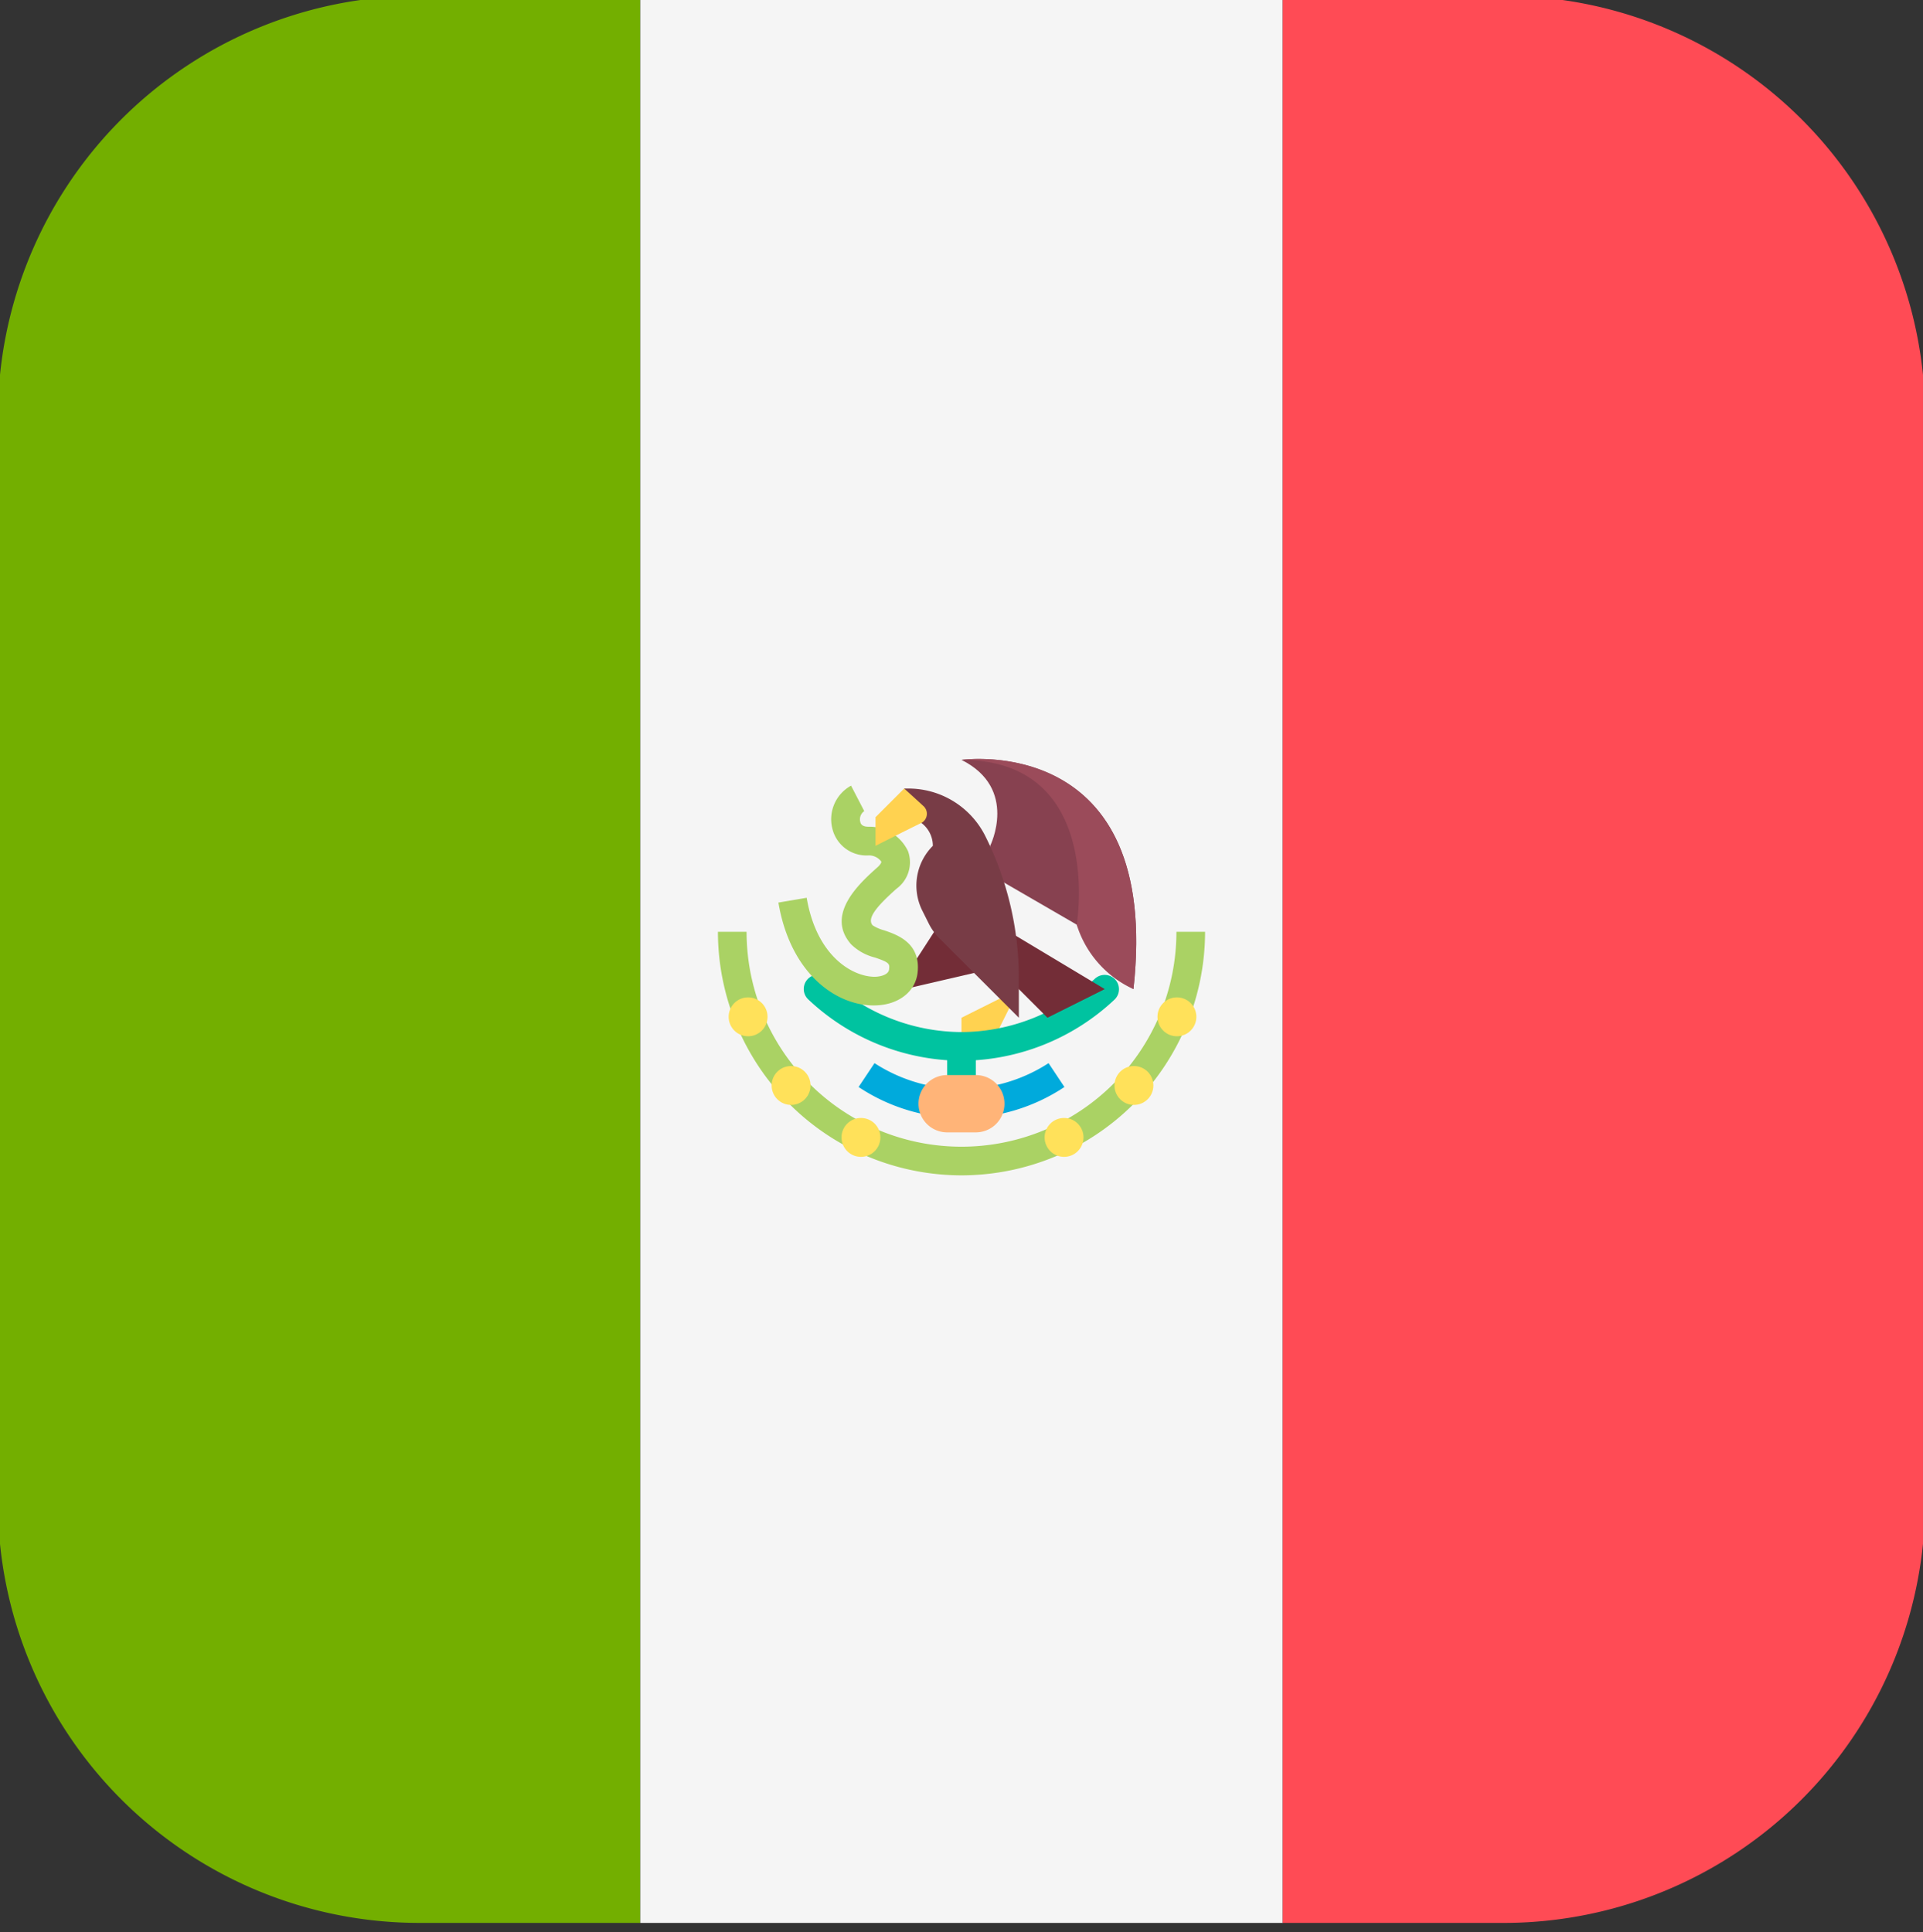
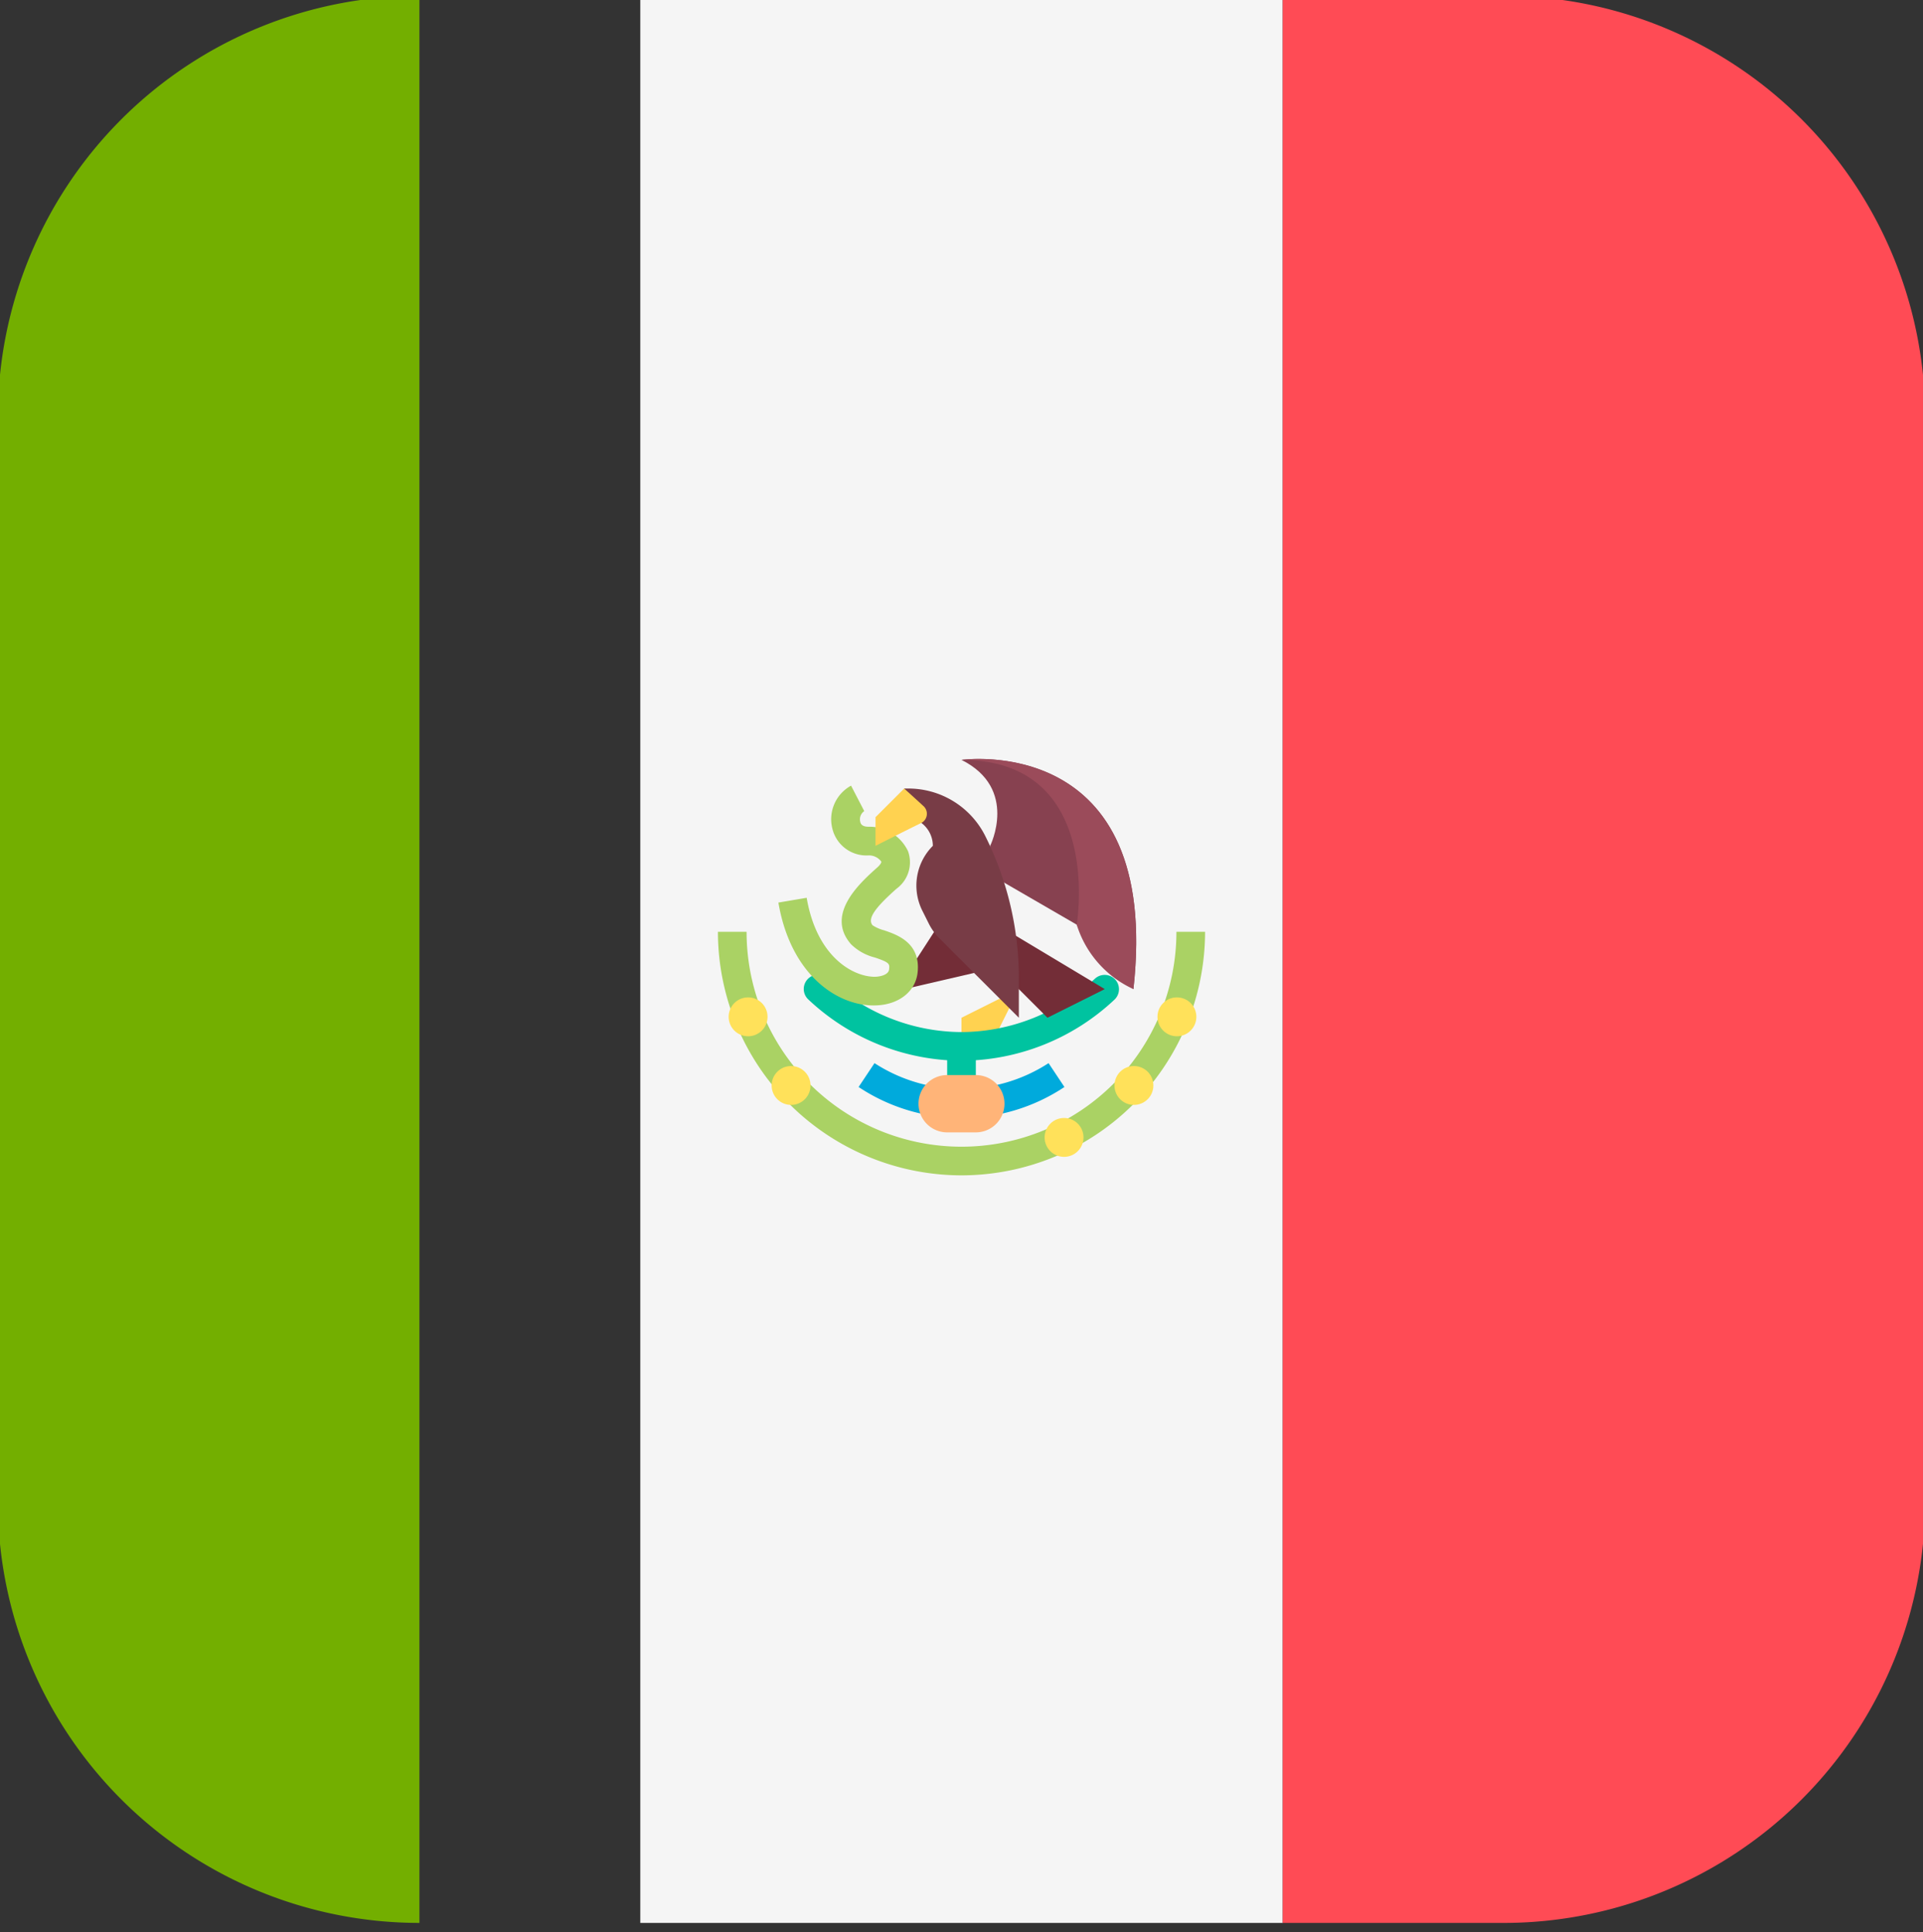
<svg xmlns="http://www.w3.org/2000/svg" width="204" height="205" viewBox="0 0 204 205">
  <rect x="0" y="0" width="204" height="205" fill="#333333" stroke="none" />
  <defs>
    <clipPath id="clip-path">
      <rect id="Rectangle_2611" data-name="Rectangle 2611" width="204" height="205" rx="5" transform="translate(0.14 -0.223)" fill="#fff" />
    </clipPath>
  </defs>
  <g id="Mask_Group_111" data-name="Mask Group 111" transform="translate(-0.141 0.223)" clip-path="url(#clip-path)">
    <g id="mexico" transform="translate(-0.087 -0.662)">
-       <path id="Path_14722" data-name="Path 14722" d="M44.724,0A44.724,44.724,0,0,0,0,44.724V159.73a44.724,44.724,0,0,0,44.724,44.724H68.152V0Z" fill="#73af00" />
+       <path id="Path_14722" data-name="Path 14722" d="M44.724,0A44.724,44.724,0,0,0,0,44.724V159.73a44.724,44.724,0,0,0,44.724,44.724V0Z" fill="#73af00" />
      <rect id="Rectangle_2610" data-name="Rectangle 2610" width="68.153" height="204.455" transform="translate(68.153)" fill="#f5f5f5" />
      <path id="Path_14723" data-name="Path 14723" d="M40.761,0H17.333V204.455H40.761A44.724,44.724,0,0,0,85.485,159.73V44.724A44.724,44.724,0,0,0,40.761,0Z" transform="translate(118.97)" fill="#ff4b55" />
      <path id="Path_14724" data-name="Path 14724" d="M19.08,13.4,13,16.441v3.04h3.04Z" transform="translate(89.227 91.979)" fill="#ffd250" />
      <g id="Group_876" data-name="Group 876" transform="translate(85.508 103.861)">
        <path id="Path_14725" data-name="Path 14725" d="M14.327,23.1a1.519,1.519,0,0,1-1.52-1.52V15.5a1.52,1.52,0,0,1,3.04,0v6.08A1.519,1.519,0,0,1,14.327,23.1Z" transform="translate(2.393 -7.901)" fill="#00c3a0" />
        <path id="Path_14726" data-name="Path 14726" d="M27.593,22.327A23.827,23.827,0,0,1,11.359,15.84a1.52,1.52,0,1,1,2.069-2.227,20.8,20.8,0,0,0,14.165,5.673,20.8,20.8,0,0,0,14.165-5.673,1.52,1.52,0,0,1,2.069,2.227A23.827,23.827,0,0,1,27.593,22.327Z" transform="translate(-10.874 -13.208)" fill="#00c3a0" />
      </g>
      <path id="Path_14727" data-name="Path 14727" d="M22.528,20.226a19.669,19.669,0,0,1-10.916-3.294L13.3,14.4a16.956,16.956,0,0,0,18.466,0l1.683,2.532A19.669,19.669,0,0,1,22.528,20.226Z" transform="translate(79.699 98.835)" fill="#00aadc" />
      <path id="Path_14728" data-name="Path 14728" d="M16.121,12.531l-3.356,5.193-.57,1.71,8.74-2.027Z" transform="translate(83.699 86.01)" fill="#732d37" />
      <path id="Path_14729" data-name="Path 14729" d="M20.65,33.975c-4.018,0-8.841-3.381-10.12-10.916l3-.508c1.063,6.265,4.918,8.388,7.232,8.382.71-.019,1.45-.264,1.508-.766.068-.6.085-.742-1.505-1.279a5.5,5.5,0,0,1-2.531-1.41c-2.78-3.175.984-6.536,2.792-8.151.319-.285.451-.527.417-.619a1.626,1.626,0,0,0-1.368-.653,3.713,3.713,0,0,1-3.822-2.846,4.06,4.06,0,0,1,1.985-4.554l1.4,2.7a1.059,1.059,0,0,0-.426,1.134c.037.157.128.524.868.524a4.527,4.527,0,0,1,4.208,2.61,3.477,3.477,0,0,1-1.232,3.97c-2,1.783-3.191,3.125-2.529,3.88a4.284,4.284,0,0,0,1.217.531c1.368.463,3.916,1.324,3.55,4.508-.228,2-2.016,3.392-4.444,3.457Z" transform="translate(72.274 73.14)" fill="#aad264" />
      <path id="Path_14730" data-name="Path 14730" d="M16.04,19.516s3.04-6.08-3.04-9.12c0,0,21.28-3.04,18.24,24.32h0c-2-1.6-4.957-4.513-6.015-6.838l-9.183-5.32v-3.04Z" transform="translate(89.227 70.665)" fill="#874150" />
      <path id="Path_14731" data-name="Path 14731" d="M13,12.241l15.2,9.12L22.12,24.4,13,15.281Z" transform="translate(89.227 84.019)" fill="#732d37" />
      <path id="Path_14732" data-name="Path 14732" d="M12.227,13.735h0a3.04,3.04,0,0,1,3.04,3.04l0,0a5.959,5.959,0,0,0-1.116,6.878l.687,1.374a5.959,5.959,0,0,0,1.116,1.549l8.436,8.436v-4.2a33.715,33.715,0,0,0-3.559-15.077h0a9.12,9.12,0,0,0-8.157-5.041h-.444v3.04Z" transform="translate(83.921 73.406)" fill="#783c46" />
      <path id="Path_14733" data-name="Path 14733" d="M14.88,10.695l-3.04,3.04v3.04s3.616-1.834,4.835-2.418a1.1,1.1,0,0,0,.208-1.839C16.5,12.157,14.88,10.695,14.88,10.695Z" transform="translate(81.267 73.406)" fill="#ffd250" />
      <path id="Path_14734" data-name="Path 14734" d="M35.554,38.467a25.868,25.868,0,0,1-25.84-25.84h3.04a22.8,22.8,0,0,0,45.6,0h3.04A25.87,25.87,0,0,1,35.554,38.467Z" transform="translate(66.674 86.673)" fill="#aad264" />
      <g id="Group_877" data-name="Group 877" transform="translate(77.526 106.258)">
        <circle id="Ellipse_188" data-name="Ellipse 188" cx="2.063" cy="2.063" r="2.063" fill="#ffe15a" />
        <circle id="Ellipse_189" data-name="Ellipse 189" cx="2.063" cy="2.063" r="2.063" transform="translate(4.56 7.284)" fill="#ffe15a" />
-         <circle id="Ellipse_190" data-name="Ellipse 190" cx="2.063" cy="2.063" r="2.063" transform="translate(11.972 12.794)" fill="#ffe15a" />
        <circle id="Ellipse_191" data-name="Ellipse 191" cx="2.063" cy="2.063" r="2.063" transform="translate(45.491)" fill="#ffe15a" />
        <circle id="Ellipse_192" data-name="Ellipse 192" cx="2.063" cy="2.063" r="2.063" transform="translate(40.931 7.284)" fill="#ffe15a" />
        <circle id="Ellipse_193" data-name="Ellipse 193" cx="2.063" cy="2.063" r="2.063" transform="translate(33.519 12.794)" fill="#ffe15a" />
      </g>
      <path id="Path_14735" data-name="Path 14735" d="M18.5,20.641H15.46a3.04,3.04,0,0,1-3.04-3.04h0a3.04,3.04,0,0,1,3.04-3.04H18.5a3.04,3.04,0,0,1,3.04,3.04h0A3.04,3.04,0,0,1,18.5,20.641Z" transform="translate(85.247 99.939)" fill="#ffb478" />
      <path id="Path_14736" data-name="Path 14736" d="M25.223,27.876a11.152,11.152,0,0,0,6.015,6.838h0C34.28,7.356,13,10.4,13,10.4,28.2,10.4,25.223,27.876,25.223,27.876Z" transform="translate(89.227 70.665)" fill="#9b4b5a" />
    </g>
  </g>
</svg>